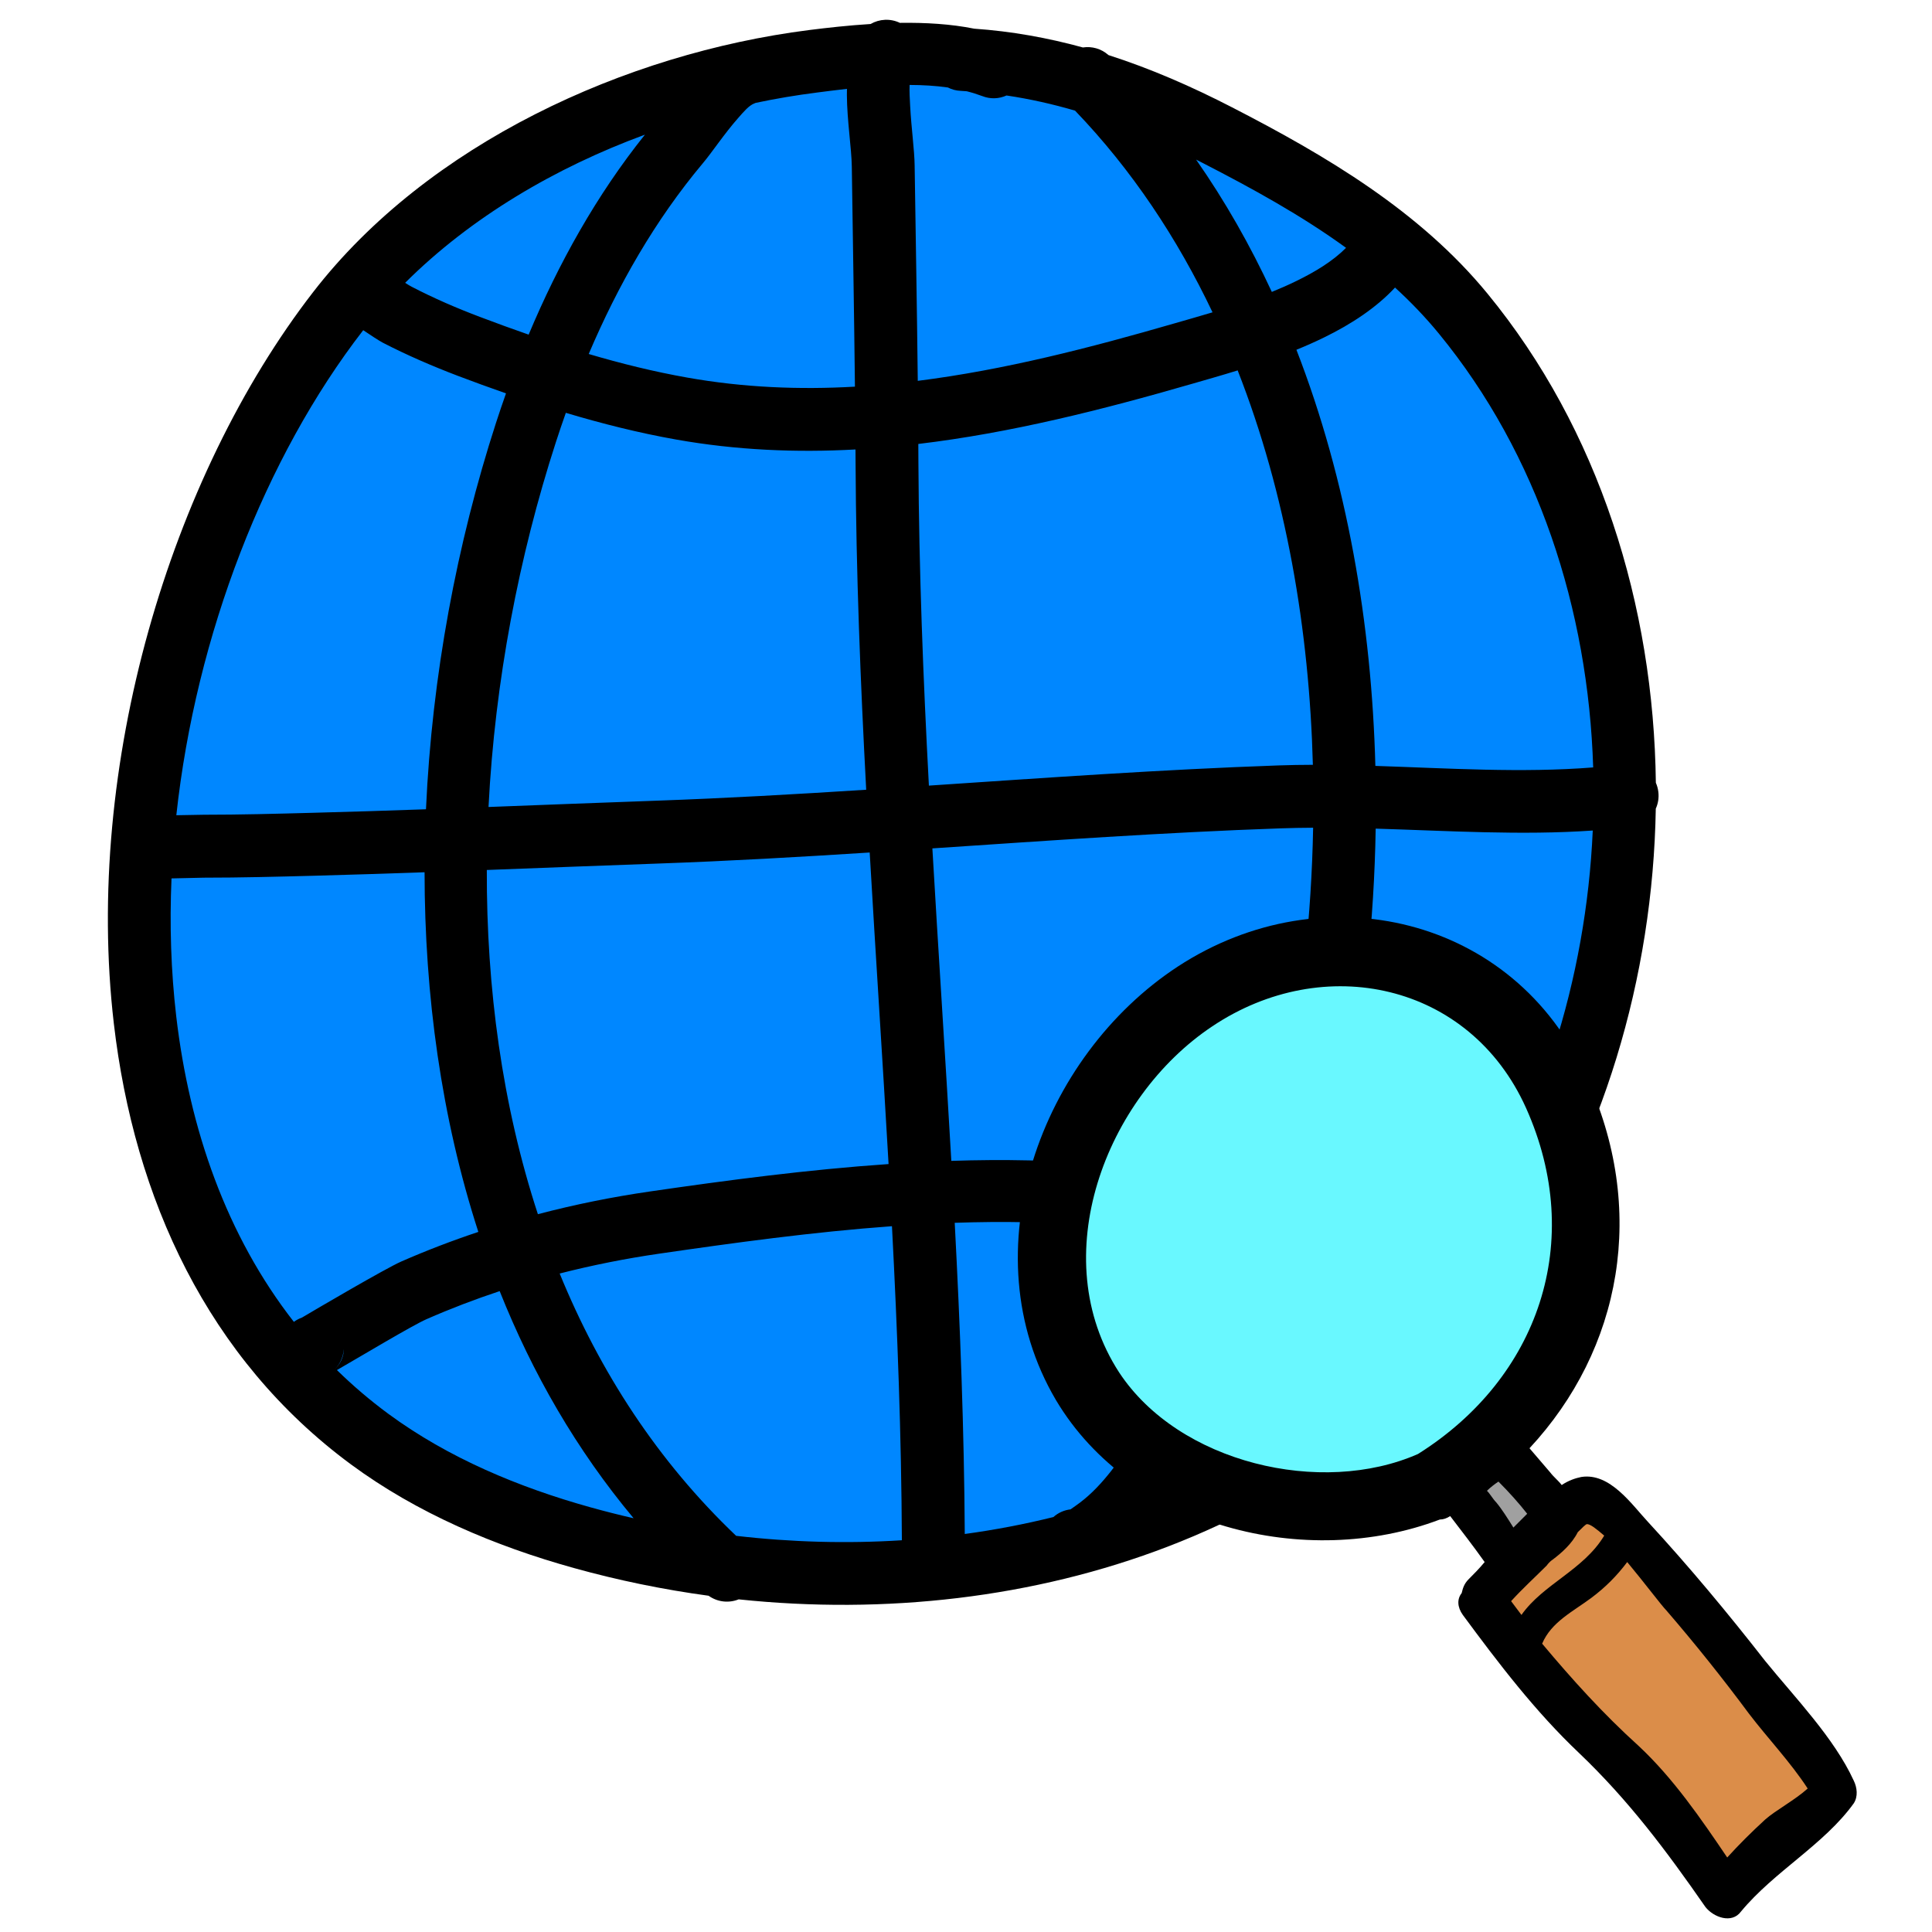
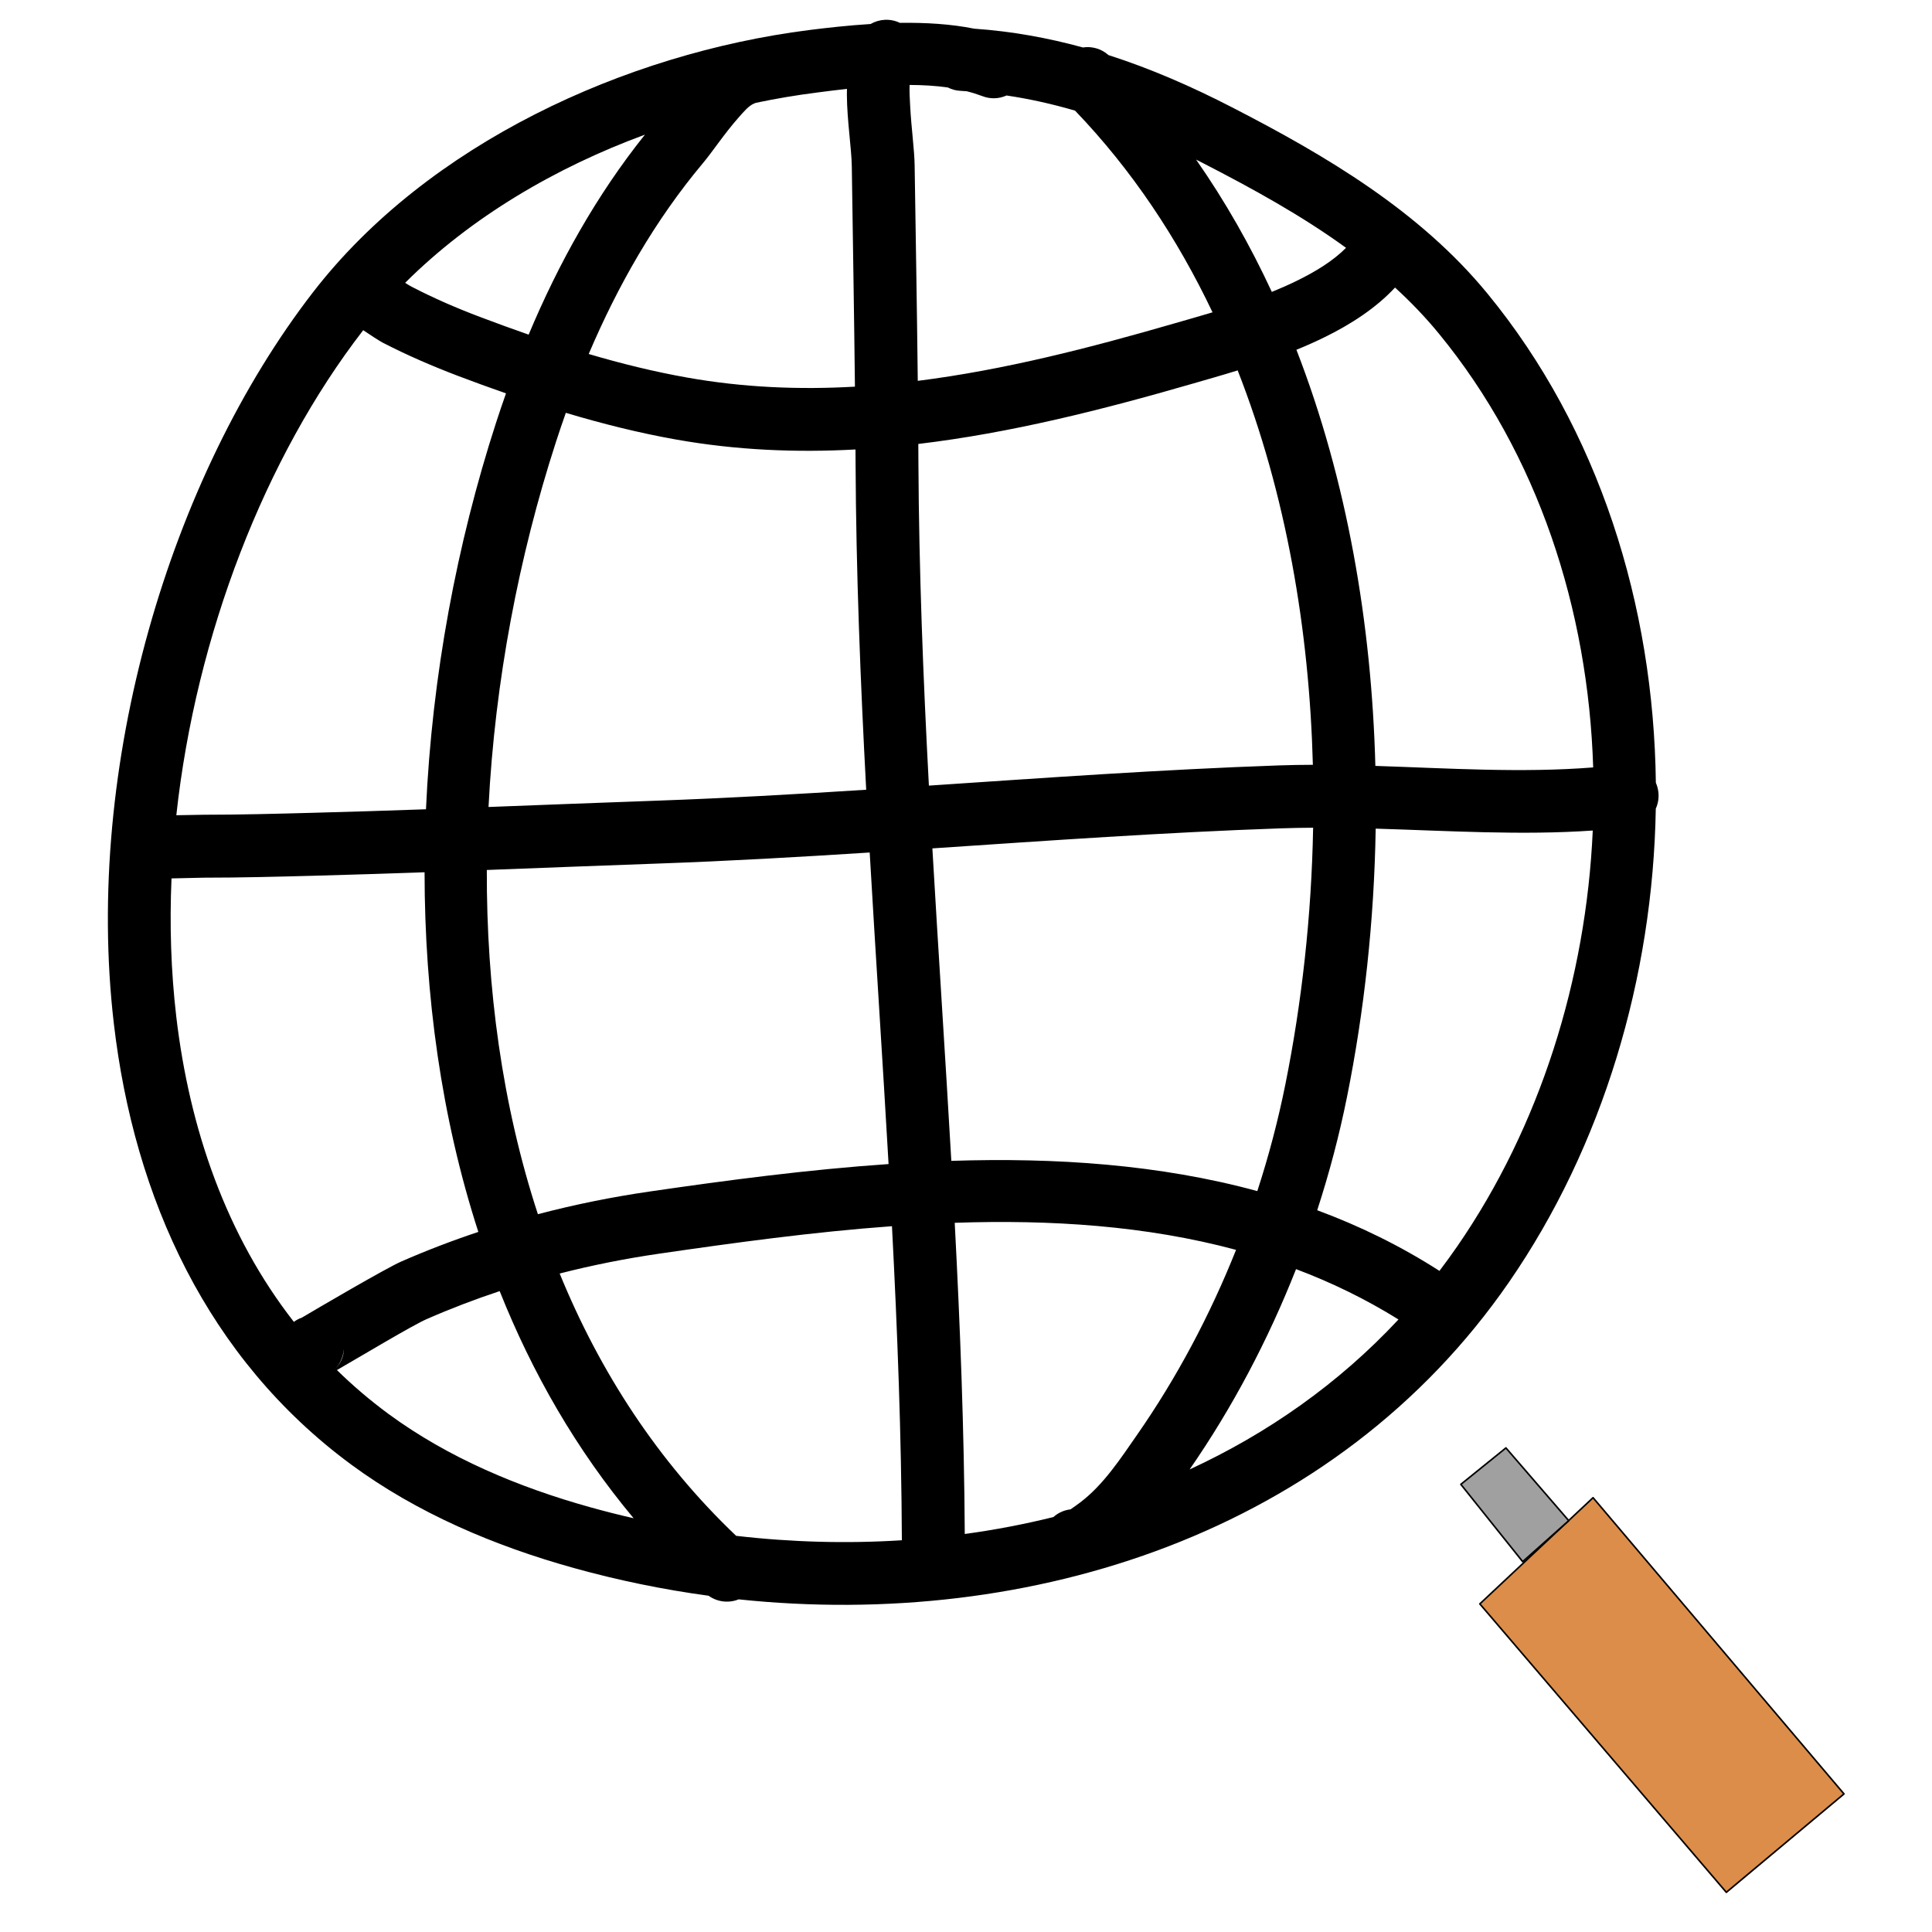
<svg xmlns="http://www.w3.org/2000/svg" width="100%" height="100%" viewBox="0 0 1200 1200" version="1.1" xml:space="preserve" style="fill-rule:evenodd;clip-rule:evenodd;stroke-linecap:round;stroke-linejoin:round;stroke-miterlimit:1.5;">
  <g transform="matrix(1.163,0,0,1.163,-125.286,-162.149)">
    <g transform="matrix(1,0,0,1,138.393,137.753)">
-       <path d="M147.869,167.604L207.905,109.995L283.978,68.823L381.395,38.245L457.598,31.802L537.671,42.203L634.452,83.537L719.785,137.573L785.723,215.146L821.744,310.505L841.478,407.568L832.504,500.609L803.863,602.255L758.692,681.214L705.697,745.969L622.848,800.401L518.655,837.005L423.692,844.771L338.473,834.542L255.78,813.198L175.405,775.141L108.541,709.141L58.791,624.594L45.879,539.828L44.447,443.615L59.577,364.568L79.504,300.823L107.421,238.234L147.869,167.604Z" style="fill:rgb(0,135,255);stroke:black;stroke-width:0.86px;" />
-     </g>
+       </g>
    <g transform="matrix(1,0,0,1,138.393,137.753)">
      <path d="M434.285,14.491C422.541,15.222 411.247,16.479 401.278,17.737C303.169,30.253 197.838,78.44 136.538,157.707C60.038,256.613 14.098,410.887 30.128,548.317C41.003,641.739 80.331,727.337 156.788,783.767C192.132,809.829 233.616,827.361 275.758,839.079C299.33,845.643 323.436,850.602 347.768,853.9C352.519,857.316 358.614,857.934 363.833,855.832C519.842,872.221 682.775,820.44 775.308,686.319C825.371,613.75 852.125,523.671 853.634,433.525C854.872,430.796 855.392,427.703 854.985,424.514C854.778,422.816 854.325,421.21 853.667,419.726C852.533,324.899 823.306,231.012 763.73,158.459C727.542,114.35 677.433,84.771 627.42,59.037C605.764,47.873 583.857,38.312 561.32,31.084C557.496,27.649 552.456,26.293 547.662,27.016C528.878,21.859 509.617,18.381 489.66,16.99L489.637,16.987C477.16,14.466 463.499,13.685 449.928,13.876C444.806,11.418 438.954,11.796 434.285,14.491ZM445.702,656.542C403.424,659.613 361.46,665.396 321.319,671.222C303.499,673.812 285.746,677.331 268.236,681.815C289.611,734.1 320.465,781.908 362.48,821.905C391.888,825.31 421.599,826.14 450.991,824.266C450.744,768.329 448.615,712.426 445.702,656.542ZM629.468,669.18C581.349,656.221 530.367,652.975 479.218,654.727C482.121,710.089 484.265,765.483 484.583,820.919C500.554,818.743 516.361,815.736 531.917,811.875C534.546,809.506 537.76,808.162 541.057,807.767L541.072,807.764C542.9,806.499 545.806,804.436 546.181,804.108C558.603,794.733 567.743,780.717 576.509,768.108C597.724,737.661 615.525,704.154 629.468,669.18ZM236.195,691.209C222.943,695.605 209.896,700.594 197.139,706.191C189.504,709.529 161.803,726.182 149.275,733.375C157.732,741.659 166.867,749.463 176.701,756.721C208.81,780.346 246.545,796.049 284.751,806.69C292.351,808.807 300.012,810.748 307.728,812.511C277.236,776.049 253.659,735.043 236.195,691.209ZM661.505,679.467C646.605,717.28 627.484,753.524 604.668,786.448C646.195,767.263 684.176,740.74 716.216,706.357C698.667,695.43 680.374,686.572 661.505,679.467ZM148.503,732.616C152.135,728.833 152.936,725.012 152.936,722.222C152.795,724.378 152.244,726.511 151.289,728.491C150.579,729.964 149.645,731.352 148.49,732.603L148.503,732.616ZM196.081,467.514C176.405,468.209 156.728,468.847 137.047,469.374C117.453,469.889 97.86,470.405 78.219,470.405C77.429,470.405 66.758,470.651 60.932,470.798C59.864,495.596 60.639,520.291 63.451,544.431C70.507,604.71 90.303,661.568 126.274,707.628C127.61,706.647 129.066,705.886 130.577,705.347L130.594,705.347C137.625,701.175 175.125,679.144 183.656,675.394C197.1,669.508 210.84,664.246 224.8,659.592C205.024,598.566 196.113,533.114 196.081,467.514ZM704.038,444.217C703.243,493.558 697.874,541.995 688.76,587.309C684.668,607.678 679.327,627.994 672.81,648.015C695.409,656.378 717.256,667.025 738.094,680.406C741.353,676.128 744.54,671.735 747.641,667.24C791.761,603.283 816.436,524.597 819.97,445.228C781.811,447.88 742.694,445.363 704.038,444.217ZM433.807,456.961C396.207,459.371 358.599,461.522 320.937,462.858C290.392,463.932 259.858,465.146 229.324,466.297C229.129,529.168 237.516,591.852 256.603,650.131C276.338,644.942 296.371,640.907 316.496,637.988C357.658,632.004 400.604,626.321 443.887,623.354C440.73,567.899 437.013,512.439 433.807,456.961ZM670.629,443.727C664.853,443.756 659.102,443.86 653.377,444.061C591.278,446.213 529.299,450.614 467.283,454.762C470.491,510.408 474.223,566.03 477.401,621.643C532.976,619.84 588.476,623.526 640.822,637.788C646.952,618.957 651.972,599.856 655.821,580.708C664.544,537.368 669.773,490.976 670.629,443.727ZM63.281,439.125L63.277,439.162C63.575,439.302 63.868,439.451 64.156,439.608C63.88,439.439 63.588,439.277 63.281,439.125ZM163.319,178.018L163.107,178.291C110.951,245.763 73.985,340.709 63.502,437.057C70.015,436.901 77.443,436.796 78.217,436.796C97.53,436.796 116.843,436.28 136.155,435.764C156.388,435.238 176.616,434.588 196.834,433.876C200.039,362.578 213.353,291.966 234.22,227.539C235.933,222.262 237.716,216.997 239.569,211.758C230.941,208.753 222.384,205.624 213.917,202.421C200.276,197.218 186.776,191.405 173.792,184.702C171.611,183.546 167.104,180.574 163.319,178.018ZM271.527,222.145C269.67,227.382 267.89,232.637 266.184,237.905C246.506,298.683 233.657,365.338 230.236,432.655C260.075,431.532 289.914,430.347 319.765,429.296C357.194,427.968 394.57,425.835 431.94,423.441C428.845,365.359 426.544,307.241 426.265,249.057C426.252,246.611 426.238,244.166 426.222,241.716C394.477,243.458 362.528,242.111 330.397,236.405C310.642,232.898 290.956,227.968 271.527,222.145ZM630.329,199.492C621.579,202.199 613.29,204.547 606.027,206.639C557.919,220.556 509.126,232.884 459.774,238.769C459.795,242.148 459.813,245.527 459.827,248.907C460.117,306.401 462.375,363.826 465.423,421.241C527.662,417.075 589.873,412.638 652.205,410.452C658.274,410.24 664.371,410.141 670.493,410.127C668.591,338.213 656.216,265.491 630.329,199.492ZM714.366,155.242C704.536,165.852 691.207,174.723 676.386,181.936C671.619,184.272 666.695,186.445 661.709,188.472C688.799,258.287 701.872,334.981 703.869,410.713C742.685,411.968 781.96,414.558 820.197,411.52C817.557,327.196 790.754,244.343 737.75,179.79C730.528,170.992 722.688,162.846 714.366,155.242ZM421.662,49.131C415.978,49.762 410.537,50.46 405.497,51.111C394.727,52.48 383.857,54.308 372.974,56.591C372.71,56.707 372.441,56.817 372.168,56.92C369.262,58.045 366.59,61.279 363.684,64.561C356.324,72.857 349.574,83.076 344.746,88.795C319.211,119.237 299.327,154.106 283.744,190.727C301.103,195.848 318.67,200.189 336.309,203.312C366.355,208.659 396.233,209.868 425.923,208.17C425.492,168.976 424.806,129.775 424.25,90.577C424.109,80.921 421.719,66.015 421.625,52.468C421.621,51.347 421.633,50.234 421.662,49.131ZM455.122,47.038C454.977,50.584 455.216,54.455 455.421,58.316C456.031,70.035 457.718,81.894 457.812,90.097C458.389,128.416 459.064,166.736 459.482,205.067C505.767,199.239 551.545,187.415 596.699,174.343C602.778,172.584 609.646,170.656 616.905,168.473C598.092,128.908 573.858,92.391 543.482,60.757C531.52,57.261 519.349,54.515 506.89,52.665C502.953,54.447 498.312,54.728 493.952,52.994C491.28,52.009 488.515,51.119 485.655,50.416L482.327,50.181C479.89,50.087 477.593,49.431 475.577,48.4L475.575,48.393C468.992,47.452 462.093,47.059 455.122,47.038ZM313.769,73.587C265.989,91.159 220.844,117.678 185.708,152.718C187.074,153.603 188.314,154.358 189.263,154.843C201.076,160.984 213.357,166.281 225.779,170.968C234.322,174.202 242.957,177.36 251.667,180.385C267.666,142.25 287.969,105.822 313.769,73.587ZM608.13,86.912C623.652,109.132 637.086,132.819 648.572,157.568C653.021,155.764 657.412,153.831 661.668,151.749C671.821,146.805 681.204,141.09 688.213,134.028C664.342,116.703 638.126,102.319 612.03,88.899C610.732,88.232 609.434,87.57 608.13,86.912Z" />
    </g>
  </g>
  <g transform="matrix(0.595,0,0,0.595,527.31,505.408)">
    <g transform="matrix(1.68,0,0,1.68,-684.125,-707.804)">
      <path d="M799.218,912.302L869.567,846.318L1025.49,1030.38L952.384,1091.53L799.218,912.302Z" style="fill:rgb(219,141,73);stroke:black;stroke-width:1px;" />
    </g>
    <g transform="matrix(1.68,0,0,1.68,-684.125,-707.804)">
-       <path d="M554.577,619.448L618.317,546.313L715.384,510.886L812.041,544.672L861.332,653.401L851.66,756.156L768.53,844.307L662.202,844.391L579.02,800.188L539.447,714.703L554.577,619.448Z" style="fill:rgb(105,248,255);stroke:black;stroke-width:1px;" />
-     </g>
+       </g>
    <g transform="matrix(1.68,0,0,1.68,-684.125,-707.804)">
      <path d="M787.421,838.031L825.843,886.068L854.452,860.578L815.431,815.391L787.421,838.031Z" style="fill:rgb(160,160,160);stroke:black;stroke-width:1px;" />
    </g>
-     <path d="M956.4,884.4C918.002,835.201 877.201,786.002 834,739.2C817.199,721.2 794.398,687.598 764.398,692.399C758.398,693.598 751.199,696.001 744,700.797C740.398,695.997 735.602,692.399 732,687.598C724.801,679.2 717.602,670.797 710.398,662.399C806.398,559.199 833.998,412.799 769.199,273.599C694.801,107.999 495.599,59.999 343.199,159.599C200.399,253.197 124.799,457.199 215.999,611.999C295.198,745.199 477.599,789.599 616.799,736.799C620.401,736.799 623.998,735.6 627.6,733.198C639.6,748.8 651.6,764.397 663.6,781.198C657.6,788.397 651.6,794.397 646.799,799.198C641.998,803.999 640.799,808.799 639.6,813.596C634.799,819.596 634.799,827.994 640.799,836.397C677.998,886.795 716.401,937.197 761.999,980.397C813.601,1029.6 853.198,1082.4 893.999,1141.2C902.397,1152 921.601,1159.2 931.198,1146C965.999,1104 1017.6,1076.4 1048.8,1033.2C1053.6,1026 1052.4,1016.4 1048.8,1009.2C1028.4,964.8 987.599,922.8 956.396,884.398L956.4,884.4ZM770.4,741.6C774.002,741.6 780.002,746.401 788.4,753.6C766.798,789.6 724.798,803.998 702.002,836.401C698.4,831.6 694.803,826.799 691.201,822.003C703.201,808.804 716.4,796.804 728.4,784.804C728.4,784.804 730.798,781.202 734.4,778.804C744.002,771.605 754.798,762.003 760.798,750.003C765.603,745.198 769.2,741.601 770.4,741.601L770.4,741.6ZM282,583.2C204,463.2 267.602,296.4 379.199,222C495.599,144 647.999,176.398 706.799,307.199C769.197,446.399 719.998,589.199 593.999,668.399C493.199,712.801 344.399,678.001 281.999,583.2L282,583.2ZM675.6,718.8C671.998,715.198 669.6,710.402 665.998,706.8C669.6,703.198 674.397,699.601 677.998,697.198C688.799,707.999 699.6,719.999 707.998,730.8C703.198,735.601 698.397,740.402 693.6,745.198C687.6,735.601 681.6,725.999 675.6,718.8L675.6,718.8ZM916.8,1089.6C889.198,1048.8 860.402,1006.8 824.402,973.2C787.203,939.598 754.8,903.598 723.602,866.4C733.204,843.599 756,832.798 775.204,818.4C789.602,807.599 801.602,795.599 812.403,781.201C830.403,802.803 848.403,826.803 853.204,831.599C883.204,866.4 912.005,902.4 939.602,939.599C958.801,964.798 982.801,989.997 1000.8,1017.6C987.602,1029.6 967.199,1040.4 956.403,1050C942.001,1063.2 928.801,1076.39 916.801,1089.6L916.8,1089.6Z" style="fill-rule:nonzero;" />
  </g>
</svg>